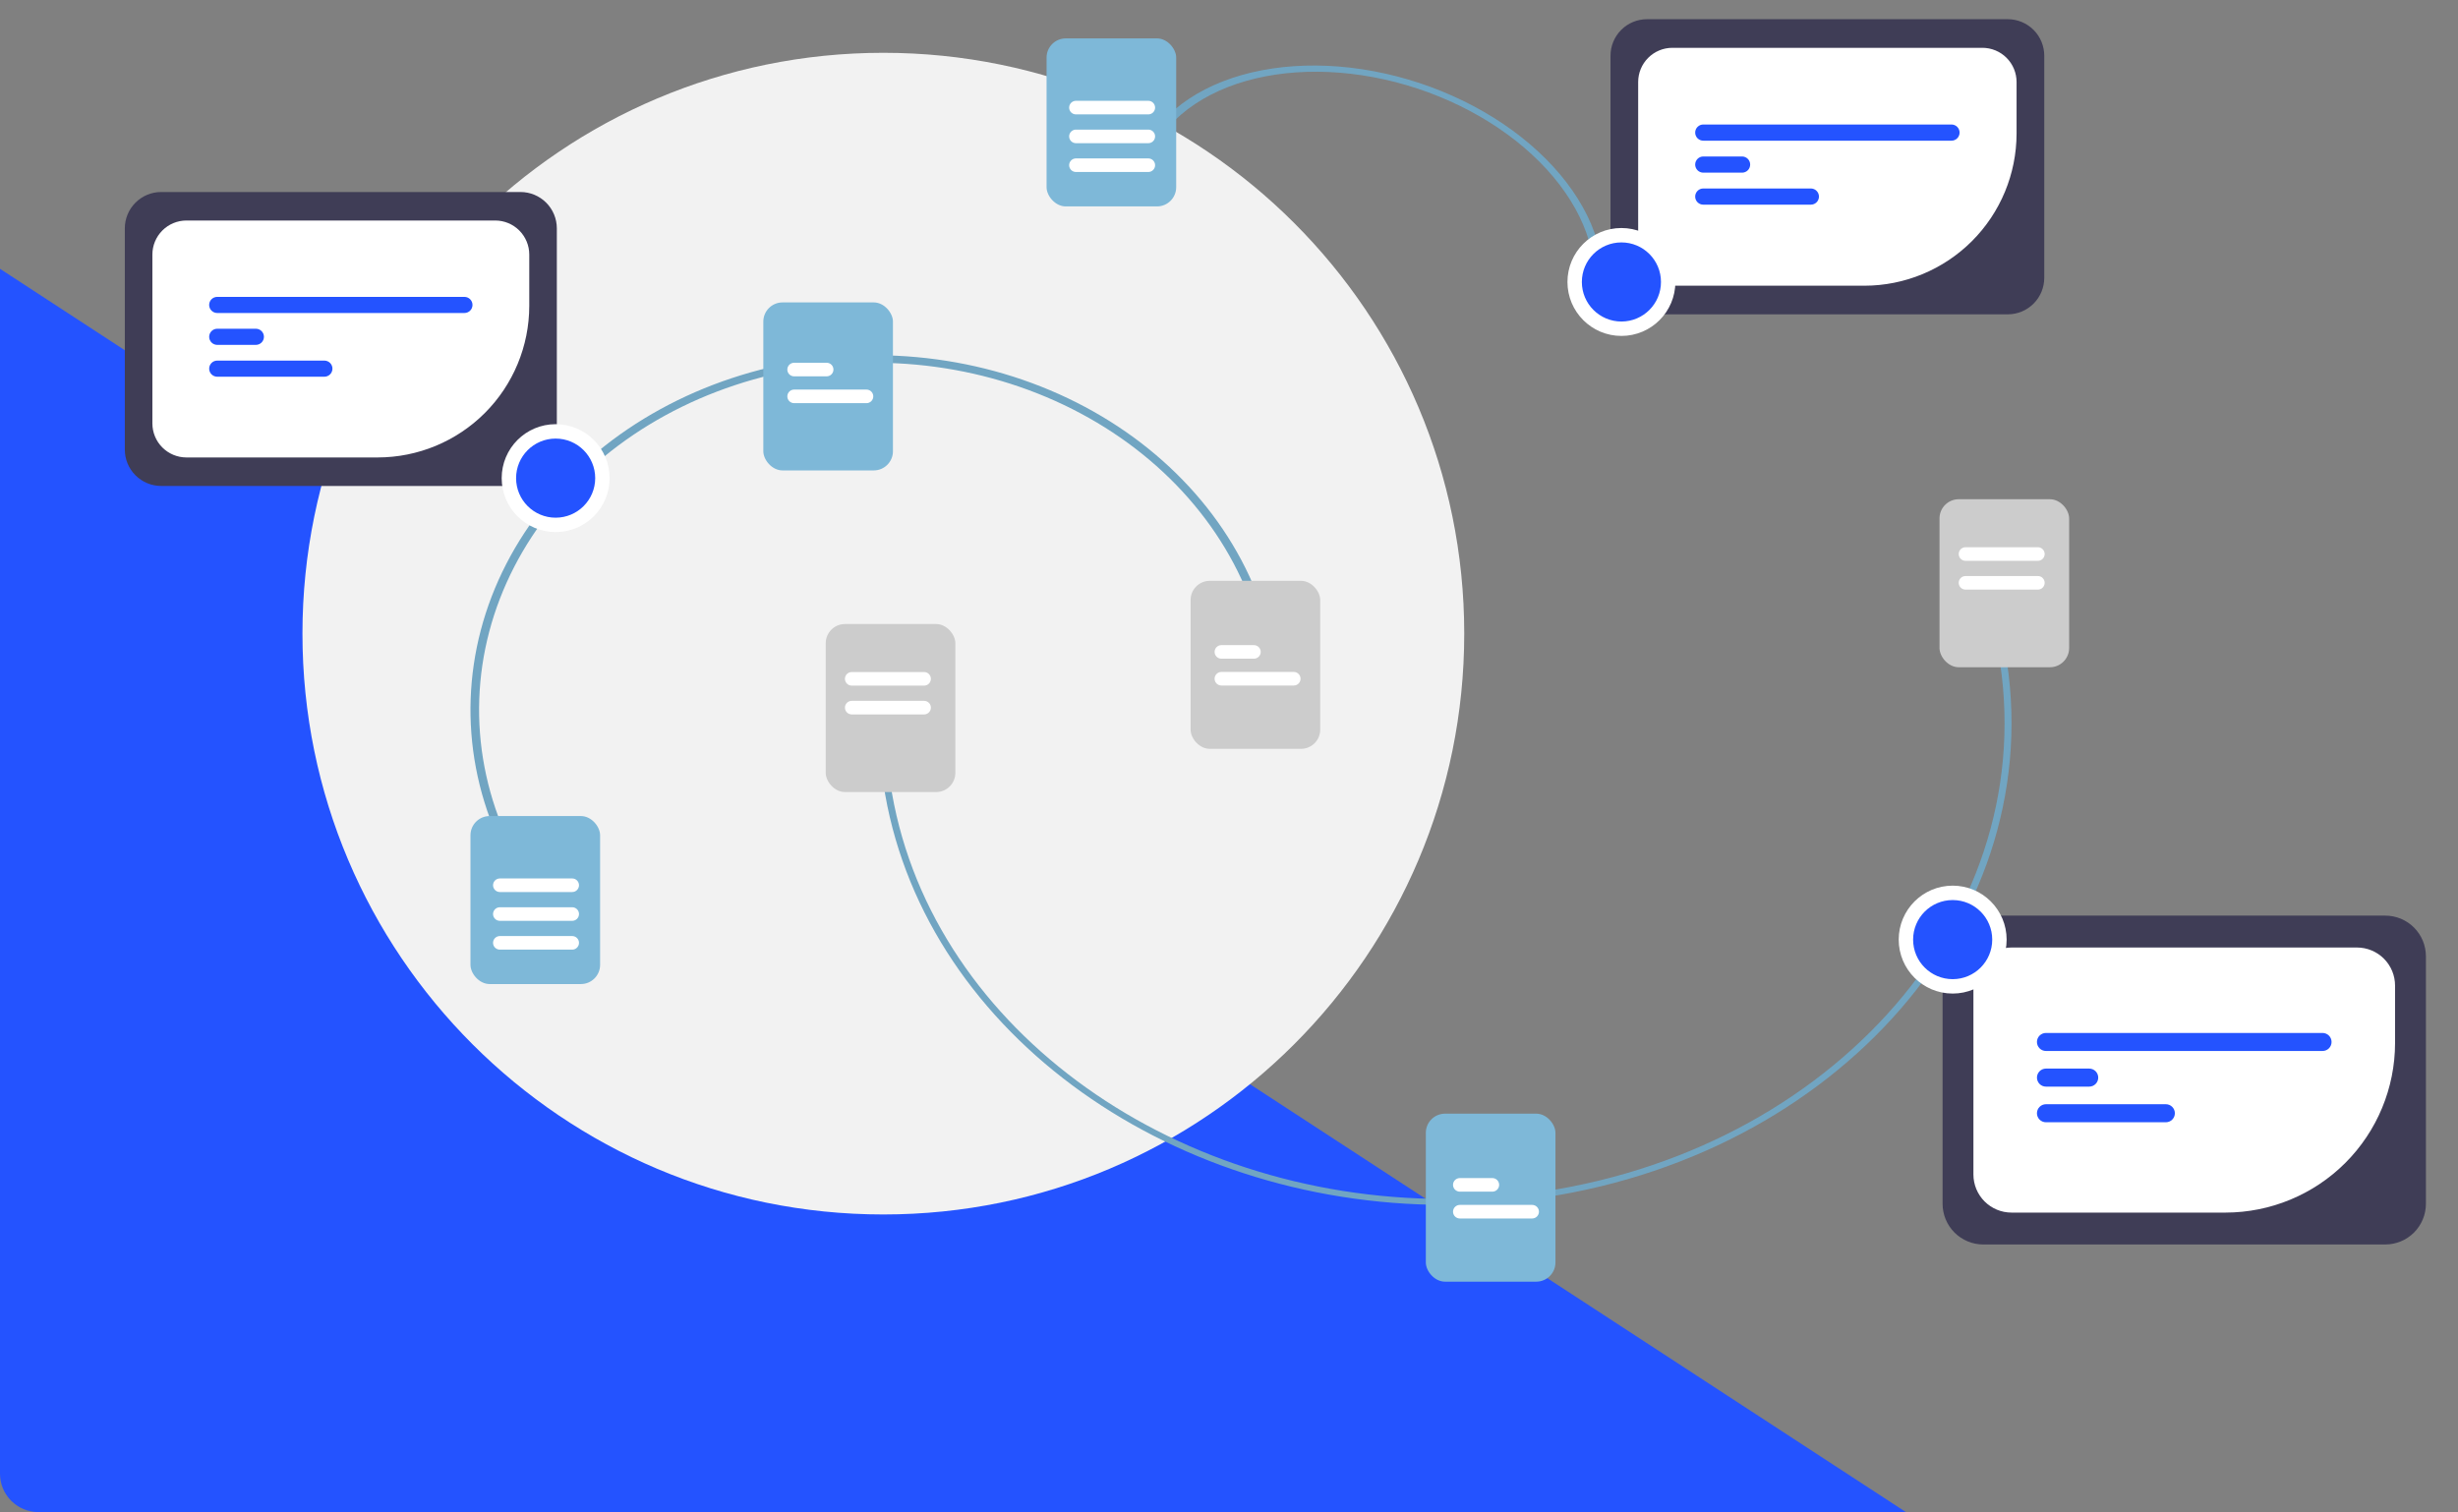
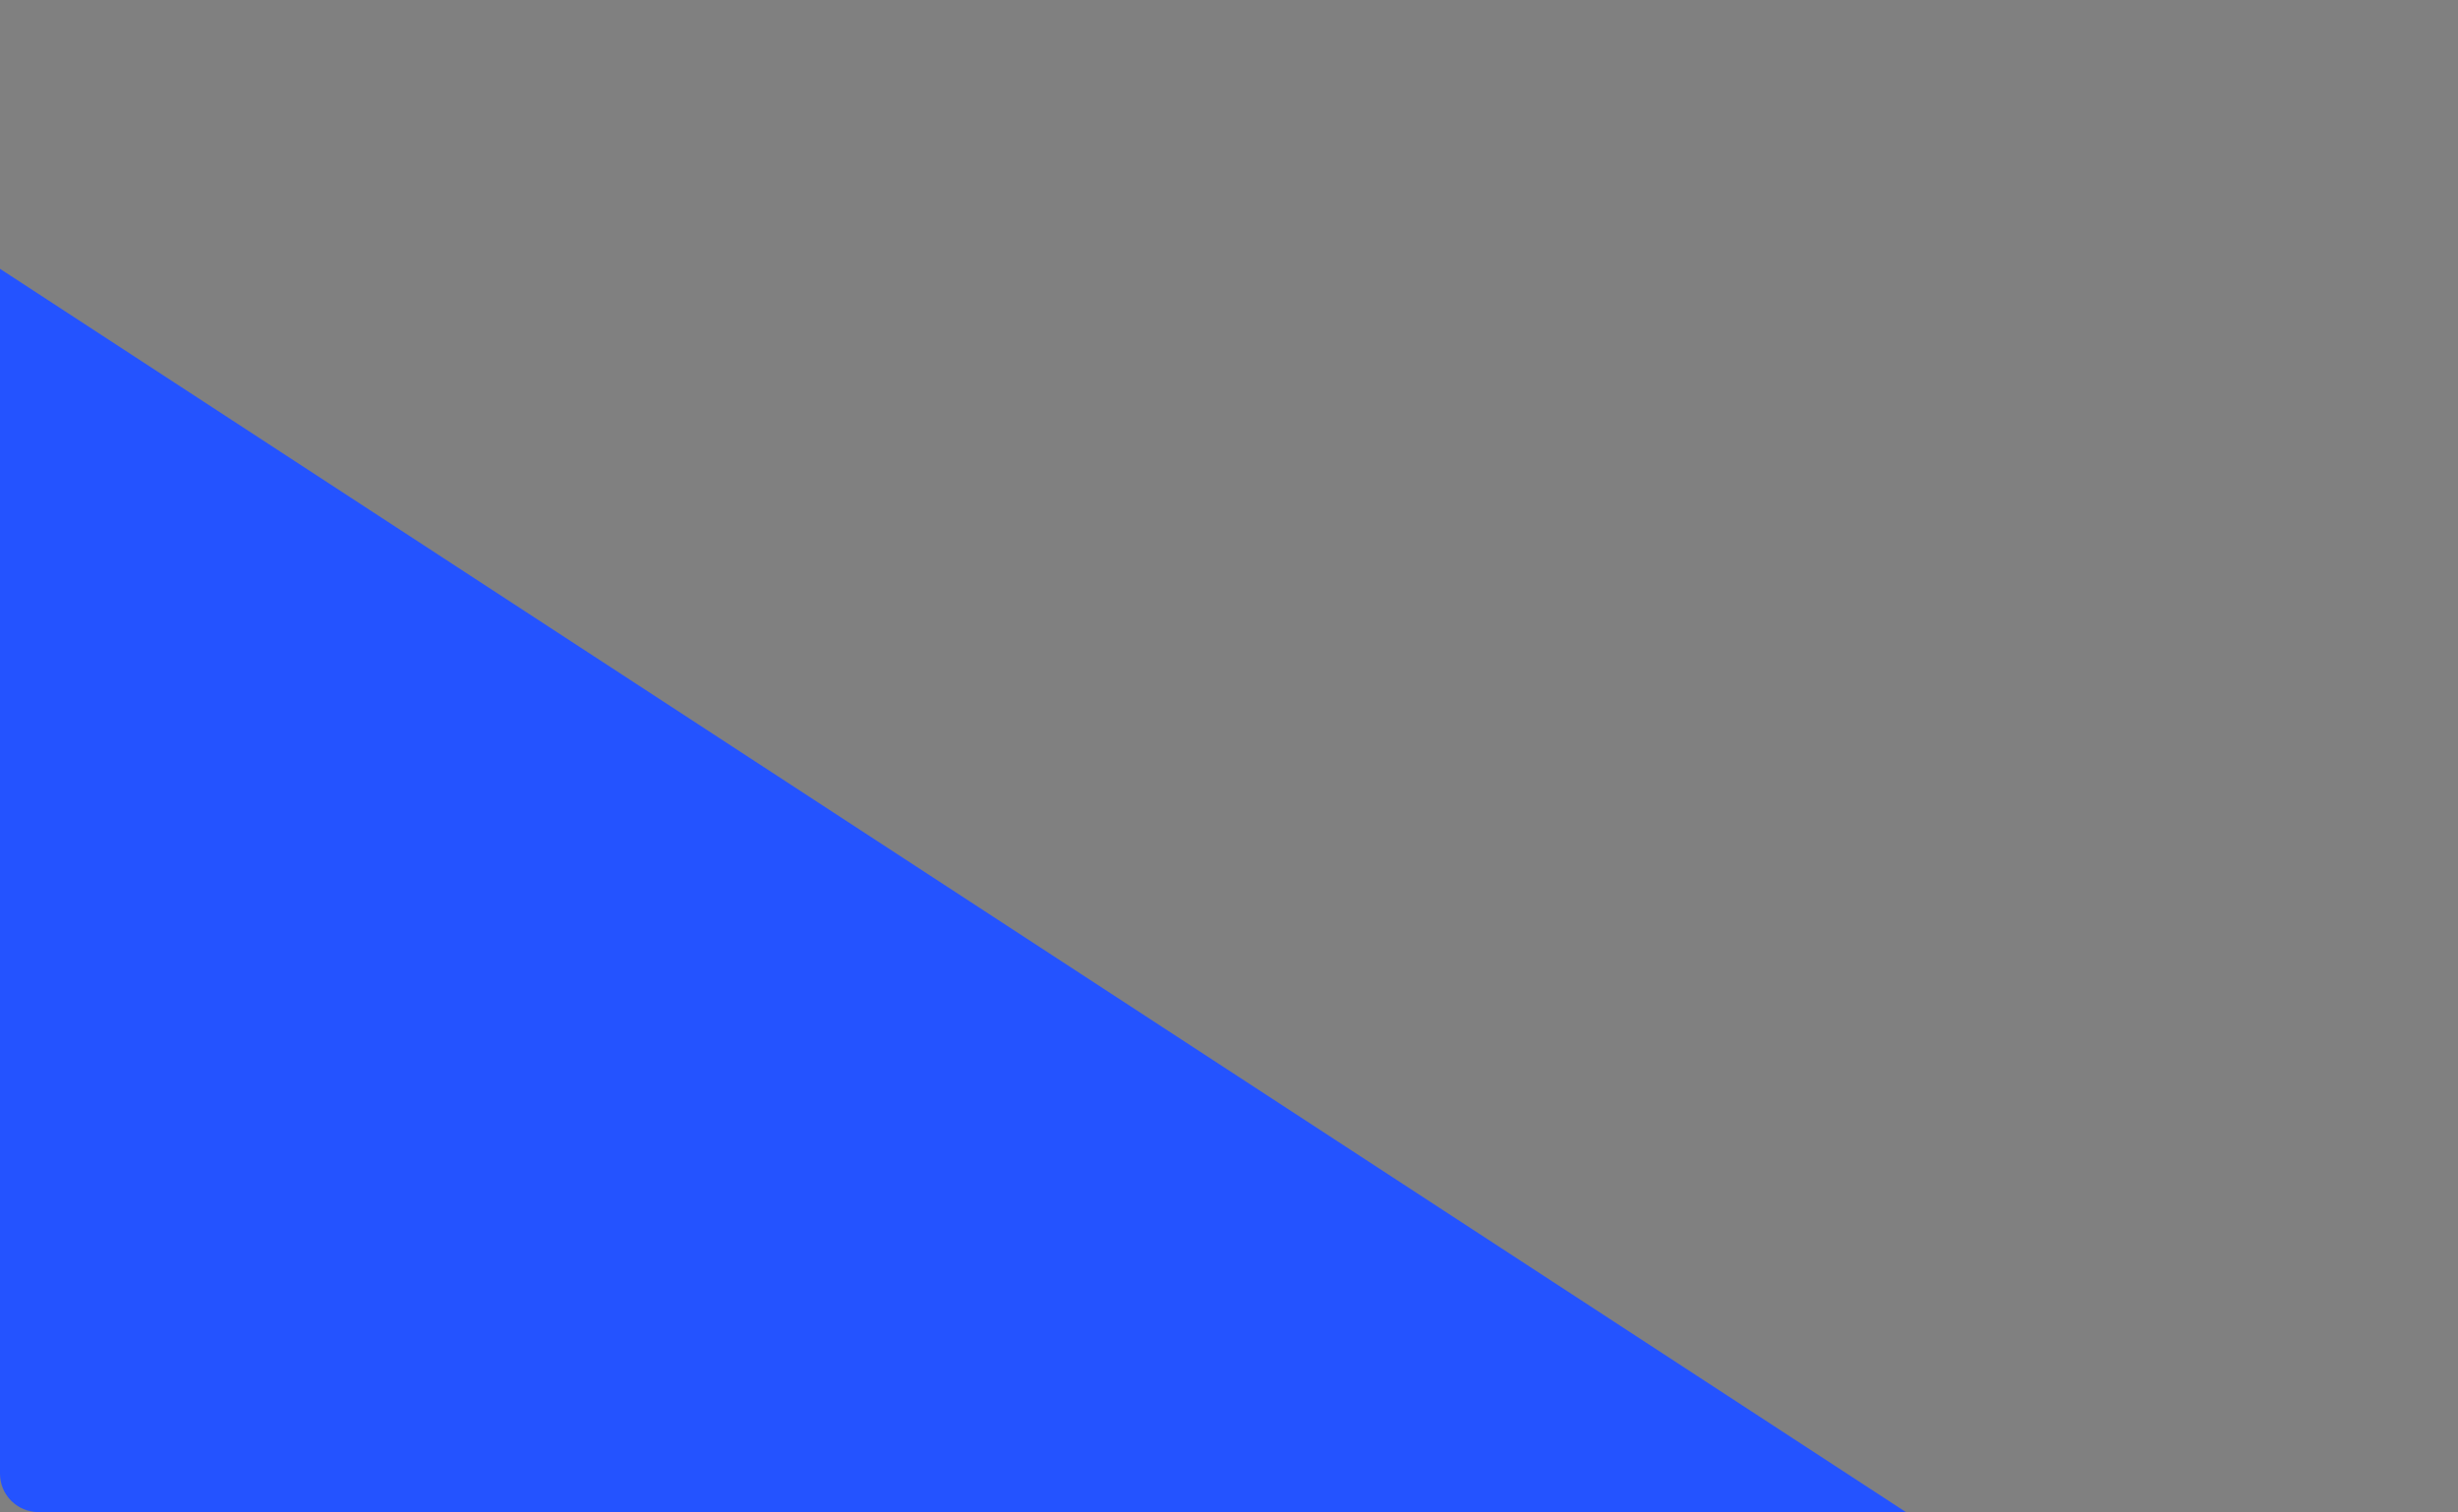
<svg xmlns="http://www.w3.org/2000/svg" width="512" height="315" viewBox="0 0 512 315" fill="none">
  <rect x="0" y="0" width="512" height="315" fill="#808080" stroke="none" />
  <path d="M0 56V307C0 311.418 3.582 315 8 315H397L0 56Z" fill="#2453FF" />
  <g clip-path="url(#clip0_171_659)">
    <path d="M184 253C250.826 253 305 198.826 305 132C305 65.174 250.826 11 184 11C117.174 11 63 65.174 63 132C63 198.826 117.174 253 184 253Z" fill="#F2F2F2" />
    <path d="M300.946 251C242.432 251.002 191.521 213.847 184 163.169L185.438 163.015C192.866 213.067 243.157 249.764 300.947 249.767C305.857 249.767 310.763 249.503 315.634 248.978C379.372 242.124 424.676 192.409 416.624 138.155L418.062 138C426.214 192.929 380.346 243.263 315.816 250.201C310.884 250.733 305.917 250.999 300.946 251Z" fill="#71A5C2" />
    <rect x="297" y="232" width="27" height="35" rx="4" fill="#7EB8D8" />
    <rect x="172" y="130" width="27" height="35" rx="4" fill="#CCCCCC" />
    <rect x="404" y="104" width="27" height="35" rx="4" fill="#CCCCCC" />
    <path d="M310.859 248.247H304.075C303.701 248.246 303.342 248.097 303.077 247.831C302.813 247.566 302.664 247.207 302.664 246.832C302.664 246.458 302.813 246.098 303.077 245.833C303.342 245.568 303.701 245.419 304.075 245.418H310.859C311.234 245.418 311.594 245.567 311.859 245.832C312.124 246.097 312.273 246.457 312.273 246.832C312.273 247.207 312.124 247.567 311.859 247.832C311.594 248.098 311.234 248.247 310.859 248.247Z" fill="white" />
    <path d="M319.153 253.837H304.075C303.701 253.836 303.342 253.686 303.077 253.421C302.813 253.156 302.664 252.797 302.664 252.422C302.664 252.048 302.813 251.688 303.077 251.423C303.342 251.158 303.701 251.009 304.075 251.008H319.153C319.528 251.009 319.887 251.158 320.151 251.423C320.416 251.688 320.564 252.048 320.564 252.422C320.564 252.797 320.416 253.156 320.151 253.421C319.887 253.686 319.528 253.836 319.153 253.837Z" fill="white" />
    <path d="M496.851 259.252H413.106C410.862 259.249 408.71 258.356 407.123 256.769C405.536 255.182 404.643 253.031 404.641 250.786V199.207C404.643 196.963 405.536 194.811 407.123 193.224C408.71 191.637 410.862 190.745 413.106 190.742H496.851C499.095 190.745 501.247 191.637 502.834 193.224C504.421 194.811 505.313 196.963 505.316 199.207V250.786C505.313 253.031 504.421 255.182 502.834 256.769C501.247 258.356 499.095 259.249 496.851 259.252Z" fill="#3F3D56" />
    <path d="M463.576 252.609H418.991C416.889 252.607 414.874 251.771 413.387 250.284C411.901 248.798 411.065 246.783 411.062 244.681V205.315C411.065 203.213 411.901 201.198 413.387 199.711C414.874 198.225 416.889 197.389 418.991 197.387H490.962C493.064 197.389 495.08 198.225 496.566 199.711C498.052 201.198 498.888 203.213 498.89 205.315V217.295C498.88 226.657 495.156 235.634 488.535 242.254C481.915 248.874 472.938 252.598 463.576 252.609Z" fill="white" />
    <path d="M483.784 218.943H426.172C425.674 218.943 425.196 218.745 424.843 218.393C424.491 218.041 424.293 217.563 424.293 217.064C424.293 216.566 424.491 216.088 424.843 215.736C425.196 215.384 425.674 215.186 426.172 215.186H483.784C484.282 215.186 484.76 215.384 485.113 215.736C485.465 216.088 485.663 216.566 485.663 217.064C485.663 217.563 485.465 218.041 485.113 218.393C484.76 218.745 484.282 218.943 483.784 218.943Z" fill="#2453FF" />
    <path d="M435.184 226.367H426.172C425.674 226.366 425.197 226.168 424.846 225.816C424.494 225.463 424.297 224.986 424.297 224.488C424.297 223.991 424.494 223.513 424.846 223.161C425.197 222.809 425.674 222.61 426.172 222.609H435.184C435.682 222.61 436.159 222.809 436.51 223.161C436.862 223.513 437.059 223.991 437.059 224.488C437.059 224.986 436.862 225.463 436.51 225.816C436.159 226.168 435.682 226.366 435.184 226.367Z" fill="#2453FF" />
    <path d="M451.145 233.791H426.172C425.674 233.791 425.196 233.593 424.843 233.241C424.491 232.888 424.293 232.411 424.293 231.912C424.293 231.414 424.491 230.936 424.843 230.584C425.196 230.231 425.674 230.033 426.172 230.033H451.145C451.644 230.033 452.122 230.231 452.474 230.584C452.827 230.936 453.024 231.414 453.024 231.912C453.024 232.411 452.827 232.888 452.474 233.241C452.122 233.593 451.644 233.791 451.145 233.791Z" fill="#2453FF" />
    <path d="M406.74 205.481C412.12 205.481 416.481 201.12 416.481 195.74C416.481 190.361 412.12 186 406.74 186C401.361 186 397 190.361 397 195.74C397 201.12 401.361 205.481 406.74 205.481Z" fill="#2453FF" stroke="white" stroke-width="3" />
    <path d="M333.873 59.037C334.04 54.432 332.936 49.635 330.624 44.921C328.312 40.207 324.838 35.667 320.399 31.561C311.435 23.27 299.087 17.249 286.072 14.823C279.628 13.622 273.214 13.34 267.196 13.993C261.179 14.646 255.675 16.22 251 18.628C246.326 21.035 242.571 24.227 239.95 28.022C237.33 31.817 235.895 36.141 235.728 40.746L237.479 41.072C237.804 32.103 243.102 24.431 252.206 19.743C261.31 15.055 273.476 13.735 286.027 16.074C298.577 18.413 310.484 24.219 319.129 32.215C327.774 40.211 332.448 49.742 332.122 58.711L333.873 59.037Z" fill="#71A5C2" />
    <rect x="218" y="8" width="27" height="35" rx="4" fill="#7EB8D8" />
    <path d="M418.222 65.483H343.066C341.052 65.481 339.121 64.68 337.696 63.255C336.272 61.831 335.471 59.9 335.469 57.886V11.597C335.471 9.583 336.272 7.652 337.696 6.228C339.121 4.803 341.052 4.002 343.066 4H418.222C420.236 4.002 422.167 4.803 423.591 6.228C425.015 7.652 425.816 9.583 425.819 11.597V57.886C425.816 59.9 425.015 61.831 423.591 63.255C422.167 64.68 420.236 65.481 418.222 65.483Z" fill="#3F3D56" />
    <path d="M388.358 59.52H348.346C346.459 59.517 344.651 58.767 343.317 57.433C341.983 56.099 341.233 54.291 341.23 52.405V17.076C341.233 15.19 341.983 13.381 343.317 12.047C344.651 10.713 346.459 9.963 348.346 9.961H412.936C414.822 9.963 416.631 10.713 417.965 12.047C419.298 13.381 420.049 15.19 420.051 17.076V27.827C420.041 36.23 416.699 44.285 410.758 50.227C404.816 56.168 396.76 59.51 388.358 59.52Z" fill="white" />
    <path d="M406.495 29.308H354.792C354.344 29.308 353.916 29.13 353.599 28.814C353.283 28.498 353.105 28.069 353.105 27.622C353.105 27.175 353.283 26.746 353.599 26.429C353.916 26.113 354.344 25.936 354.792 25.936H406.495C406.942 25.936 407.371 26.113 407.687 26.429C408.004 26.746 408.181 27.175 408.181 27.622C408.181 28.069 408.004 28.498 407.687 28.814C407.371 29.13 406.942 29.308 406.495 29.308Z" fill="#2453FF" />
    <path d="M362.876 35.97H354.788C354.342 35.969 353.914 35.791 353.598 35.475C353.283 35.159 353.105 34.731 353.105 34.284C353.105 33.837 353.283 33.409 353.598 33.093C353.914 32.777 354.342 32.599 354.788 32.598H362.876C363.323 32.599 363.751 32.777 364.066 33.093C364.382 33.409 364.559 33.837 364.559 34.284C364.559 34.731 364.382 35.159 364.066 35.475C363.751 35.791 363.323 35.969 362.876 35.97Z" fill="#2453FF" />
    <path d="M377.204 42.636H354.792C354.345 42.636 353.916 42.459 353.599 42.142C353.283 41.826 353.105 41.397 353.105 40.95C353.105 40.503 353.283 40.074 353.599 39.758C353.916 39.441 354.345 39.264 354.792 39.264H377.204C377.651 39.265 378.079 39.443 378.394 39.759C378.71 40.075 378.887 40.503 378.887 40.95C378.887 41.397 378.71 41.825 378.394 42.141C378.079 42.457 377.651 42.635 377.204 42.636Z" fill="#2453FF" />
    <path d="M337.74 68.481C343.12 68.481 347.481 64.12 347.481 58.74C347.481 53.361 343.12 49 337.74 49C332.361 49 328 53.361 328 58.74C328 64.12 332.361 68.481 337.74 68.481Z" fill="#2453FF" stroke="white" stroke-width="3" />
    <path d="M103.448 174C95.545 155.677 96.265 135.351 105.45 117.493C114.635 99.635 131.532 85.709 152.425 78.778C173.317 71.847 196.494 72.478 216.856 80.533C237.218 88.589 253.097 103.408 261 121.731L259.324 122.288C255.494 113.408 249.707 105.277 242.294 98.358C234.881 91.44 225.987 85.87 216.119 81.966C206.252 78.062 195.604 75.901 184.784 75.606C173.964 75.312 163.184 76.889 153.059 80.248C142.934 83.607 133.663 88.682 125.774 95.183C117.885 101.684 111.534 109.485 107.083 118.139C102.632 126.793 100.168 136.131 99.832 145.62C99.496 155.11 101.294 164.564 105.124 173.444L103.448 174Z" fill="#71A5C2" />
    <rect x="159" y="63" width="27" height="35" rx="4" fill="#7EB8D8" />
    <path d="M172.195 78.399H165.411C165.037 78.398 164.678 78.249 164.413 77.984C164.149 77.719 164 77.359 164 76.985C164 76.61 164.149 76.251 164.413 75.986C164.678 75.721 165.037 75.571 165.411 75.57H172.195C172.569 75.571 172.928 75.721 173.193 75.986C173.458 76.251 173.606 76.61 173.606 76.985C173.606 77.359 173.458 77.719 173.193 77.984C172.928 78.249 172.569 78.398 172.195 78.399Z" fill="white" />
-     <path d="M180.492 83.987H165.414C165.039 83.987 164.679 83.838 164.414 83.573C164.149 83.307 164 82.948 164 82.573C164 82.198 164.149 81.838 164.414 81.573C164.679 81.307 165.039 81.158 165.414 81.158H180.492C180.867 81.159 181.226 81.308 181.49 81.573C181.755 81.839 181.903 82.198 181.903 82.573C181.903 82.947 181.755 83.306 181.49 83.572C181.226 83.837 180.867 83.986 180.492 83.987Z" fill="white" />
    <path d="M108.421 101.236H33.567C31.561 101.234 29.637 100.436 28.219 99.018C26.8 97.599 26.002 95.676 26 93.67V47.567C26.002 45.56 26.8 43.637 28.219 42.219C29.637 40.8 31.561 40.002 33.567 40H108.421C110.427 40.002 112.35 40.8 113.769 42.219C115.187 43.637 115.985 45.56 115.988 47.567V93.67C115.985 95.676 115.187 97.599 113.769 99.018C112.35 100.436 110.427 101.234 108.421 101.236Z" fill="#3F3D56" />
    <path d="M78.681 95.297H38.829C36.95 95.295 35.149 94.548 33.82 93.219C32.492 91.891 31.744 90.09 31.742 88.211V53.024C31.744 51.145 32.492 49.344 33.82 48.015C35.149 46.687 36.95 45.94 38.829 45.938H103.16C105.039 45.94 106.84 46.687 108.168 48.015C109.497 49.344 110.244 51.145 110.246 53.024V63.732C110.237 72.101 106.908 80.124 100.99 86.042C95.073 91.959 87.049 95.288 78.681 95.297Z" fill="white" />
    <path d="M96.742 65.205H45.246C44.8 65.205 44.373 65.028 44.058 64.713C43.743 64.398 43.566 63.971 43.566 63.525C43.566 63.08 43.743 62.653 44.058 62.338C44.373 62.023 44.8 61.846 45.246 61.846H96.742C97.187 61.846 97.615 62.023 97.93 62.338C98.245 62.653 98.421 63.08 98.421 63.525C98.421 63.971 98.245 64.398 97.93 64.713C97.615 65.028 97.187 65.205 96.742 65.205Z" fill="#2453FF" />
    <path d="M53.302 71.844H45.246C44.801 71.843 44.375 71.665 44.061 71.35C43.747 71.035 43.57 70.609 43.57 70.164C43.57 69.719 43.747 69.292 44.061 68.978C44.375 68.663 44.801 68.485 45.246 68.484H53.302C53.746 68.485 54.173 68.663 54.487 68.978C54.801 69.292 54.978 69.719 54.978 70.164C54.978 70.609 54.801 71.035 54.487 71.35C54.173 71.665 53.746 71.843 53.302 71.844Z" fill="#2453FF" />
    <path d="M67.569 78.478H45.246C44.801 78.477 44.375 78.3 44.061 77.985C43.747 77.67 43.57 77.243 43.57 76.799C43.57 76.354 43.747 75.927 44.061 75.612C44.375 75.297 44.801 75.12 45.246 75.119H67.569C68.014 75.119 68.441 75.296 68.756 75.611C69.071 75.926 69.248 76.353 69.248 76.799C69.248 77.244 69.071 77.671 68.756 77.986C68.441 78.301 68.014 78.478 67.569 78.478Z" fill="#2453FF" />
    <path d="M115.74 109.346C121.12 109.346 125.481 104.985 125.481 99.606C125.481 94.226 121.12 89.865 115.74 89.865C110.361 89.865 106 94.226 106 99.606C106 104.985 110.361 109.346 115.74 109.346Z" fill="#2453FF" stroke="white" stroke-width="3" />
    <rect x="248" y="121" width="27" height="35" rx="4" fill="#CCCCCC" />
-     <path d="M261.195 137.221H254.411C254.037 137.22 253.678 137.071 253.413 136.806C253.149 136.541 253 136.182 253 135.807C253 135.432 253.149 135.073 253.413 134.808C253.678 134.543 254.037 134.393 254.411 134.393H261.195C261.569 134.393 261.928 134.543 262.193 134.808C262.458 135.073 262.606 135.432 262.606 135.807C262.606 136.182 262.458 136.541 262.193 136.806C261.928 137.071 261.569 137.22 261.195 137.221Z" fill="white" />
    <path d="M269.492 142.809H254.414C254.039 142.809 253.679 142.66 253.414 142.395C253.149 142.13 253 141.77 253 141.395C253 141.02 253.149 140.66 253.414 140.395C253.679 140.129 254.039 139.98 254.414 139.98H269.492C269.867 139.981 270.226 140.131 270.49 140.396C270.755 140.661 270.903 141.02 270.903 141.395C270.903 141.769 270.755 142.129 270.49 142.394C270.226 142.659 269.867 142.808 269.492 142.809Z" fill="white" />
    <path d="M239.195 29.829H224.117C223.742 29.829 223.383 29.68 223.117 29.415C222.852 29.149 222.703 28.79 222.703 28.414C222.703 28.039 222.852 27.68 223.117 27.414C223.383 27.149 223.742 27 224.117 27H239.195C239.57 27.001 239.929 27.15 240.193 27.415C240.458 27.68 240.606 28.04 240.606 28.414C240.606 28.789 240.458 29.148 240.193 29.413C239.929 29.679 239.57 29.828 239.195 29.829Z" fill="white" />
    <path d="M192.492 148.829H177.414C177.039 148.829 176.679 148.68 176.414 148.414C176.149 148.149 176 147.789 176 147.414C176 147.039 176.149 146.679 176.414 146.414C176.679 146.149 177.039 146 177.414 146H192.492C192.867 146.001 193.226 146.15 193.49 146.415C193.755 146.68 193.903 147.04 193.903 147.414C193.903 147.789 193.755 148.148 193.49 148.413C193.226 148.679 192.867 148.828 192.492 148.829Z" fill="white" />
    <path d="M424.492 122.829H409.414C409.039 122.829 408.679 122.68 408.414 122.414C408.149 122.149 408 121.789 408 121.414C408 121.039 408.149 120.679 408.414 120.414C408.679 120.149 409.039 120 409.414 120H424.492C424.867 120.001 425.226 120.15 425.49 120.415C425.755 120.68 425.903 121.04 425.903 121.414C425.903 121.789 425.755 122.148 425.49 122.413C425.226 122.679 424.867 122.828 424.492 122.829Z" fill="white" />
    <path d="M239.195 23.829H224.117C223.742 23.829 223.383 23.68 223.117 23.415C222.852 23.149 222.703 22.79 222.703 22.414C222.703 22.039 222.852 21.68 223.117 21.414C223.383 21.149 223.742 21 224.117 21H239.195C239.57 21.001 239.929 21.15 240.193 21.415C240.458 21.68 240.606 22.04 240.606 22.414C240.606 22.789 240.458 23.148 240.193 23.413C239.929 23.679 239.57 23.828 239.195 23.829Z" fill="white" />
    <path d="M192.492 142.829H177.414C177.039 142.829 176.679 142.68 176.414 142.414C176.149 142.149 176 141.789 176 141.414C176 141.039 176.149 140.679 176.414 140.414C176.679 140.149 177.039 140 177.414 140H192.492C192.867 140.001 193.226 140.15 193.49 140.415C193.755 140.68 193.903 141.04 193.903 141.414C193.903 141.789 193.755 142.148 193.49 142.413C193.226 142.679 192.867 142.828 192.492 142.829Z" fill="white" />
-     <path d="M424.492 116.829H409.414C409.039 116.829 408.679 116.68 408.414 116.414C408.149 116.149 408 115.789 408 115.414C408 115.039 408.149 114.679 408.414 114.414C408.679 114.149 409.039 114 409.414 114H424.492C424.867 114.001 425.226 114.15 425.49 114.415C425.755 114.68 425.903 115.04 425.903 115.414C425.903 115.789 425.755 116.148 425.49 116.413C425.226 116.679 424.867 116.828 424.492 116.829Z" fill="white" />
    <path d="M239.195 35.829H224.117C223.742 35.829 223.383 35.68 223.117 35.414C222.852 35.149 222.703 34.789 222.703 34.414C222.703 34.039 222.852 33.679 223.117 33.414C223.383 33.149 223.742 33 224.117 33H239.195C239.57 33.001 239.929 33.15 240.193 33.415C240.458 33.681 240.606 34.04 240.606 34.414C240.606 34.789 240.458 35.148 240.193 35.413C239.929 35.679 239.57 35.828 239.195 35.829Z" fill="white" />
    <rect x="98" y="170" width="27" height="35" rx="4" fill="#7EB8D8" />
    <path d="M119.195 191.829H104.117C103.742 191.829 103.383 191.68 103.117 191.414C102.852 191.149 102.703 190.789 102.703 190.414C102.703 190.039 102.852 189.679 103.117 189.414C103.383 189.149 103.742 189 104.117 189H119.195C119.57 189.001 119.929 189.15 120.193 189.415C120.458 189.68 120.606 190.04 120.606 190.414C120.606 190.789 120.458 191.148 120.193 191.413C119.929 191.679 119.57 191.828 119.195 191.829Z" fill="white" />
    <path d="M119.195 185.829H104.117C103.742 185.829 103.383 185.68 103.117 185.414C102.852 185.149 102.703 184.789 102.703 184.414C102.703 184.039 102.852 183.679 103.117 183.414C103.383 183.149 103.742 183 104.117 183H119.195C119.57 183.001 119.929 183.15 120.193 183.415C120.458 183.68 120.606 184.04 120.606 184.414C120.606 184.789 120.458 185.148 120.193 185.413C119.929 185.679 119.57 185.828 119.195 185.829Z" fill="white" />
    <path d="M119.195 197.829H104.117C103.742 197.829 103.383 197.68 103.117 197.414C102.852 197.149 102.703 196.789 102.703 196.414C102.703 196.039 102.852 195.679 103.117 195.414C103.383 195.149 103.742 195 104.117 195H119.195C119.57 195.001 119.929 195.15 120.193 195.415C120.458 195.68 120.606 196.04 120.606 196.414C120.606 196.789 120.458 197.148 120.193 197.413C119.929 197.679 119.57 197.828 119.195 197.829Z" fill="white" />
  </g>
  <defs>
    <clipPath id="clip0_171_659">
-       <rect width="493" height="272" fill="white" transform="translate(19)" />
-     </clipPath>
+       </clipPath>
  </defs>
</svg>